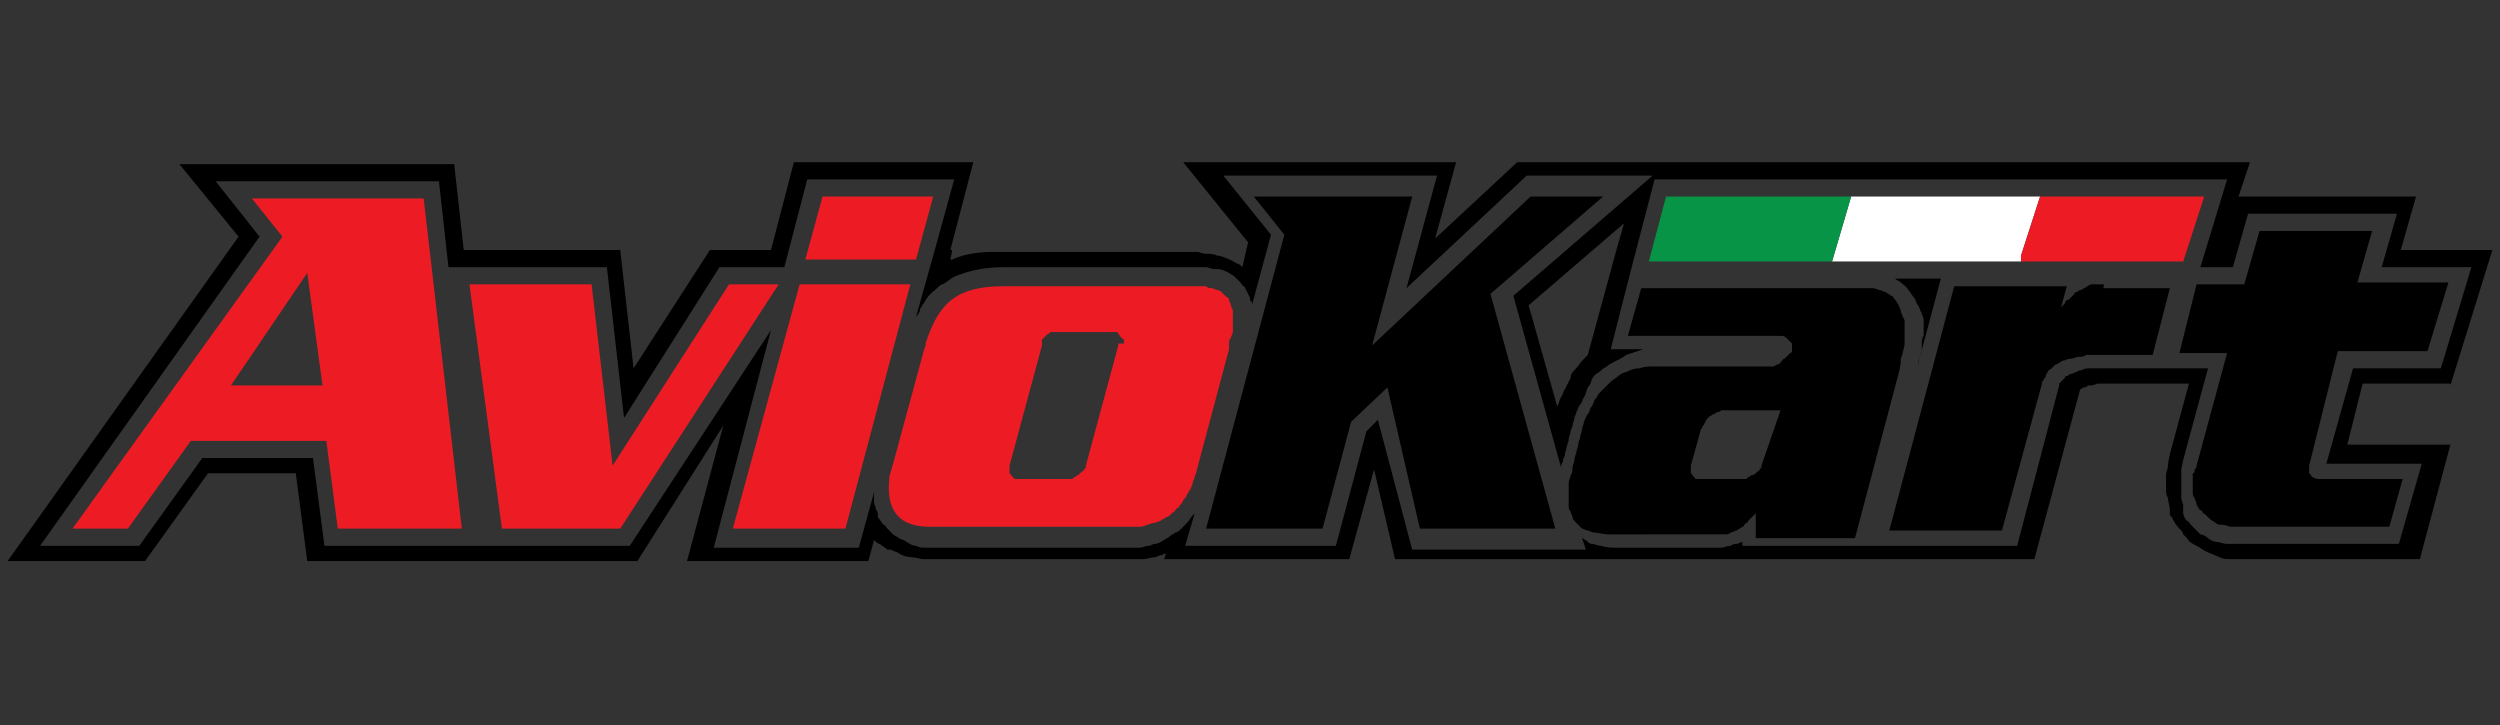
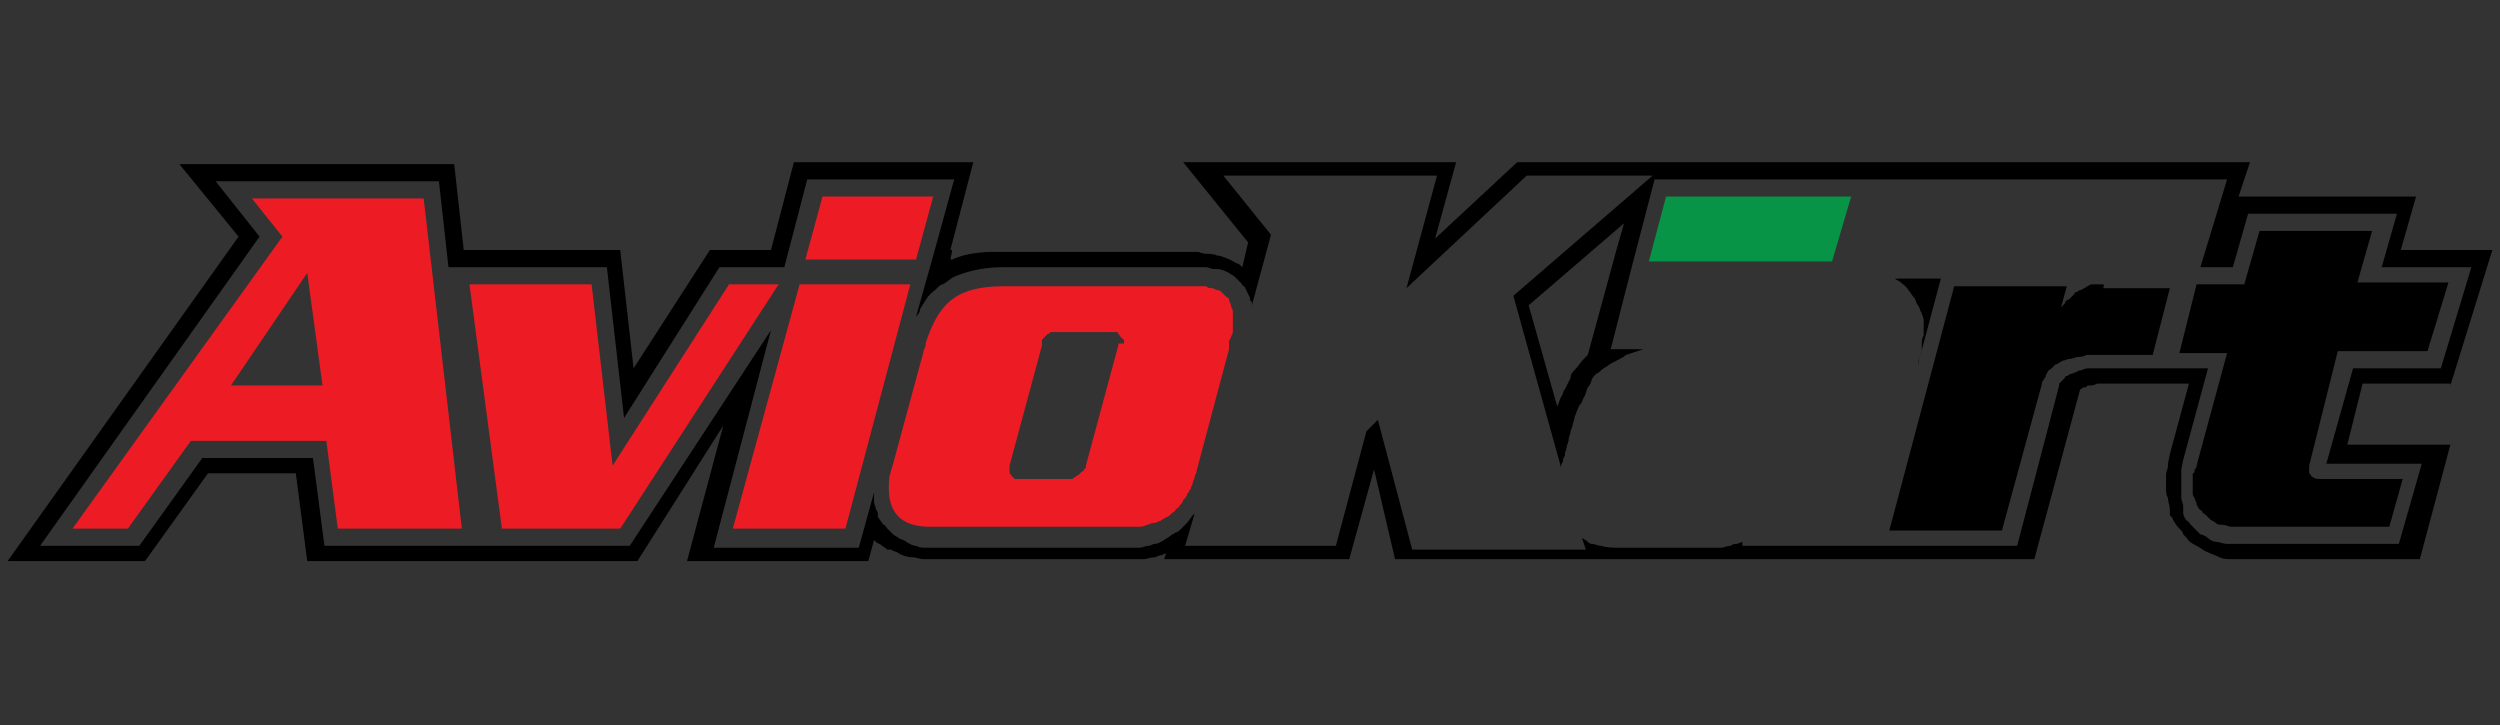
<svg xmlns="http://www.w3.org/2000/svg" version="1.1" id="Layer_1" x="0px" y="0px" viewBox="0 0 131 38" style="enable-background:new 0 0 131 38;" xml:space="preserve">
  <rect x="0" y="0" width="131" height="38" fill="#333333" stroke="none" />
  <style type="text/css"> .st0{fill:#FFFFFF;} .st1{fill:#ED1C24;} .st2{fill:#089447;} </style>
  <g>
-     <polygon class="st0" points="105.9,13.7 105.9,13.4 106.9,10.3 97,10.3 96,13.7 " />
-     <path d="M99.6,18.9c0-0.2,0.1-0.3,0.1-0.4c0-0.1,0.1-0.3,0.1-0.5c0-0.2,0-0.3,0-0.5c0-0.1,0-0.2,0-0.3c0-0.1,0-0.2,0-0.3 c0-0.1,0-0.2-0.1-0.3c0-0.1-0.1-0.2-0.1-0.3c0-0.1-0.1-0.2-0.1-0.3c-0.1-0.1-0.1-0.2-0.2-0.3c-0.1-0.1-0.1-0.2-0.2-0.2 c-0.1-0.1-0.2-0.1-0.3-0.2c-0.1,0-0.2-0.1-0.3-0.1c-0.1,0-0.2-0.1-0.4-0.1c-0.1,0-0.3,0-0.4,0c-0.2,0-0.3,0-0.5,0H86l-0.7,2.5h8 c0.1,0,0.2,0,0.3,0.1c0,0,0.1,0.1,0.1,0.1c0,0,0.1,0.1,0.1,0.1c0,0,0.1,0.1,0.1,0.1c0,0,0,0.1,0,0.1c0,0.1,0,0.2,0,0.3 c0,0,0,0.1-0.1,0.1c0,0-0.1,0.1-0.1,0.1c0,0-0.1,0.1-0.1,0.1c0,0-0.1,0.1-0.1,0.1c-0.1,0-0.1,0.1-0.2,0.2c-0.1,0.1-0.1,0.1-0.2,0.1 c0,0-0.1,0.1-0.2,0.1c-0.1,0-0.1,0-0.2,0h-6c-0.3,0-0.5,0-0.8,0.1c-0.3,0-0.5,0.1-0.7,0.2c-0.1,0-0.3,0.1-0.4,0.2 c-0.1,0.1-0.3,0.2-0.4,0.3c-0.1,0.1-0.2,0.2-0.3,0.3c-0.1,0.1-0.2,0.2-0.3,0.3c-0.1,0.1-0.1,0.2-0.2,0.3c-0.1,0.1-0.1,0.3-0.2,0.4 c-0.1,0.1-0.1,0.3-0.2,0.4c-0.1,0.1-0.1,0.2-0.2,0.4c0,0.1-0.1,0.3-0.1,0.4c0,0.1-0.1,0.3-0.1,0.4c0,0.1-0.1,0.2-0.1,0.4 c0,0.1-0.1,0.3-0.1,0.4c0,0.1-0.1,0.2-0.1,0.4c0,0.1-0.1,0.3-0.1,0.4c0,0.1,0,0.3-0.1,0.4c0,0.1-0.1,0.3-0.1,0.4c0,0.1,0,0.3,0,0.4 c0,0.1,0,0.3,0,0.4c0,0.1,0,0.3,0,0.4c0,0.1,0,0.2,0.1,0.3c0,0.1,0.1,0.2,0.1,0.3c0,0.1,0.1,0.2,0.1,0.2c0.1,0.1,0.1,0.1,0.2,0.2 c0.1,0.1,0.1,0.1,0.2,0.2c0.1,0,0.2,0.1,0.3,0.1c0.1,0,0.2,0.1,0.3,0.1c0.2,0,0.5,0.1,0.8,0.1H90c0.1,0,0.2,0,0.4,0 c0.1,0,0.2,0,0.3-0.1c0.1,0,0.2-0.1,0.3-0.1c0.1-0.1,0.2-0.1,0.3-0.2c0,0,0.1,0,0.1-0.1c0,0,0.1-0.1,0.1-0.1c0,0,0.1,0,0.1-0.1 c0,0,0.1-0.1,0.1-0.1c0,0,0,0,0.1-0.1c0,0,0.1-0.1,0.1-0.1c0,0,0,0,0.1-0.1c0,0,0-0.1,0-0.1v1.4h5.2l2.2-8.3 C99.6,19.2,99.6,19,99.6,18.9z M92.3,24.4c0,0,0,0.1,0,0.1c0,0-0.1,0.1-0.1,0.1c0,0,0,0.1-0.1,0.1c0,0-0.1,0.1-0.1,0.1 c0,0-0.1,0.1-0.2,0.1c-0.1,0-0.1,0.1-0.2,0.1c0,0-0.1,0.1-0.1,0.1c0,0-0.1,0-0.1,0H89c0,0-0.1,0-0.1,0c-0.1,0-0.1,0-0.1-0.1 c0,0-0.1,0-0.1-0.1c0,0-0.1-0.1-0.1-0.1c0,0,0-0.1,0-0.1c0,0,0-0.1,0-0.1c0,0,0-0.1,0-0.1c0,0,0-0.1,0-0.1l0.5-1.8 c0,0,0-0.1,0.1-0.2c0-0.1,0.1-0.1,0.1-0.2c0,0,0.1-0.1,0.1-0.2c0.1-0.1,0.1-0.1,0.2-0.2c0.1,0,0.1-0.1,0.2-0.1 c0.1,0,0.1-0.1,0.2-0.1c0,0,0.1,0,0.2-0.1c0.1,0,0.1,0,0.2,0h2.9L92.3,24.4z" />
    <path d="M110.2,14.9c-0.1,0-0.1,0-0.2,0c0,0-0.1,0-0.2,0c-0.1,0-0.1,0-0.2,0c0,0-0.1,0-0.2,0.1c-0.1,0-0.1,0.1-0.2,0.1 c0,0-0.1,0.1-0.2,0.1c-0.1,0-0.1,0.1-0.2,0.1c0,0-0.1,0-0.1,0.1c0,0-0.1,0.1-0.1,0.1c0,0-0.1,0.1-0.1,0.1c0,0-0.1,0.1-0.1,0.1 c-0.1,0-0.2,0.1-0.2,0.2c-0.1,0.1-0.1,0.1-0.2,0.2l0.3-1.1h-5.9l-3.4,12.8h5.9l2.1-7.7c0-0.1,0-0.1,0.1-0.2c0-0.1,0.1-0.1,0.1-0.2 c0,0,0-0.1,0.1-0.2c0-0.1,0.1-0.1,0.2-0.2c0,0,0.1-0.1,0.1-0.1c0,0,0.1-0.1,0.1-0.1c0,0,0.1,0,0.2-0.1c0.1,0,0.1-0.1,0.2-0.1 c0.1,0,0.2-0.1,0.4-0.1c0.1,0,0.3-0.1,0.4-0.1c0.1,0,0.3,0,0.4-0.1c0.2,0,0.3,0,0.4,0h3.1l0.9-3.5h-3.5 C110.3,14.9,110.2,14.9,110.2,14.9z" />
    <path d="M123.5,14.9l0.8-2.8h-5.9l-0.8,2.8h-2.5l-0.9,3.6h2.5l-1.6,5.9c0,0.1,0,0.1-0.1,0.2c0,0.1,0,0.2-0.1,0.2c0,0.1,0,0.2,0,0.2 c0,0.1,0,0.1,0,0.2c0,0.1,0,0.2,0,0.3c0,0.1,0,0.2,0,0.3c0,0.1,0,0.2,0.1,0.3c0,0.1,0.1,0.2,0.1,0.3c0,0.1,0.1,0.2,0.1,0.2 c0,0.1,0.1,0.1,0.2,0.2c0,0.1,0.1,0.1,0.2,0.2c0.1,0.1,0.1,0.1,0.2,0.2c0.1,0.1,0.2,0.1,0.3,0.2c0.1,0.1,0.2,0.1,0.4,0.1 c0.1,0,0.3,0.1,0.4,0.1c0.2,0,0.3,0,0.5,0h7.8l0.7-2.5h-4.3c-0.1,0-0.3,0-0.4-0.1c0,0-0.1,0-0.1-0.1c0,0-0.1-0.1-0.1-0.1 c0,0,0,0,0-0.1c0,0,0-0.1,0-0.1c0,0,0-0.1,0-0.1c0,0,0-0.1,0-0.1l1.5-6h4.7l1.1-3.6H123.5z" />
-     <polygon class="st1" points="105.9,13.7 105.9,13.7 107,13.7 114.4,13.7 115.5,10.3 108.4,10.3 106.9,10.3 105.9,13.4 " />
    <polygon class="st2" points="96,13.7 97,10.3 96,10.3 93.4,10.3 87.3,10.3 86.4,13.7 92.8,13.7 " />
    <path class="st1" d="M17.3,10.4h-1.1h-3l1.6,2L3.8,27.7h2.9l3.3-4.6h7.1l0.6,4.6h6.5l-2-17.3H17.3z M12.1,20.2l4-5.9l0.8,5.9H12.1z " />
    <polygon class="st1" points="38.2,14.9 32.1,24.4 31,14.9 24.6,14.9 26.3,27.7 32.5,27.7 40.8,14.9 " />
    <polygon class="st1" points="48.9,10.3 43.1,10.3 42.2,13.6 48,13.6 " />
    <polygon class="st1" points="41.9,14.9 38.4,27.7 44.3,27.7 47.7,14.9 " />
-     <polygon points="84,10.3 80.2,10.3 71.9,18.1 74,10.3 69.9,10.3 67.9,10.3 65.7,10.3 67.3,12.3 63.2,27.7 69.3,27.7 70.8,22.1 72.7,20.3 74.4,27.7 81.5,27.7 78.1,15.4 " />
    <path d="M100.7,18.1c0,0.2,0,0.4-0.1,0.6c0,0.1-0.1,0.2-0.1,0.4h0l1.2-4.5h-2.4c0.1,0.1,0.2,0.1,0.3,0.2c0.1,0.1,0.3,0.2,0.4,0.4 c0.1,0.1,0.2,0.3,0.3,0.4c0.1,0.1,0.1,0.3,0.2,0.4c0.1,0.1,0.1,0.3,0.2,0.4c0,0.1,0.1,0.2,0.1,0.4l0,0c0,0.2,0,0.3,0,0.5v0.3 C100.7,17.7,100.7,17.9,100.7,18.1z" />
    <path d="M128.4,20.2l2.2-7.1h-4.8l0.8-2.8h-9.3l0.6-1.8H79.5l-4.3,4l1.1-4H62l3.4,4.2L65.1,14c-0.1-0.1-0.2-0.2-0.3-0.2 c-0.3-0.2-0.6-0.3-0.9-0.4c0,0,0,0-0.1,0c-0.2-0.1-0.4-0.1-0.5-0.1c-0.1,0-0.3,0-0.5-0.1c-0.2,0-0.3,0-0.5,0H52.1 c-0.1,0-0.1,0-0.2,0c0,0-1.2,0-2,0.4c0,0,0,0-0.1,0l0.1-0.5h-0.1l1.2-4.6h-9.4l-1.2,4.6h0l0,0h-3.2l-4,6.2l-0.7-6.2h-8.2l-0.5-4.5 H9.4l3.1,3.8l-12.1,17h7.2l3.3-4.6h4.6l0.6,4.6h9.3h0.7h7.3l4.5-7.1l-1.9,7.1h9.5l0.3-1.1c0.1,0.1,0.2,0.2,0.3,0.2 c0.1,0.1,0.3,0.2,0.4,0.3l0.1,0l0.1,0c0.1,0.1,0.3,0.1,0.4,0.2c0.2,0.1,0.4,0.2,0.7,0.2c0.2,0,0.4,0.1,0.6,0.1c0.2,0,0.3,0,0.5,0 h10c0.2,0,0.3,0,0.5,0c0.2,0,0.3,0,0.5,0c0.2,0,0.4-0.1,0.6-0.1c0.1,0,0.2-0.1,0.3-0.1c0.1,0,0.2-0.1,0.3-0.1l-0.1,0.3h9.7l1.3-4.7 l1.1,4.7h10.9h0.1h22.5h0l2.4-8.9l0,0c0.1,0,0.1-0.1,0.2-0.1c0.1,0,0.1,0,0.2-0.1c0,0,0.1,0,0.1,0c0.1,0,0.2,0,0.4-0.1 c0.1,0,0.1,0,0.2,0h4.6l-1,3.7l-0.1,0.5l0,0.1c0,0.2-0.1,0.3-0.1,0.5l0,0.1v0.2c0,0.1,0,0.3,0,0.4c0,0.2,0,0.3,0.1,0.5 c0,0.2,0.1,0.4,0.1,0.6c0,0,0,0.1,0,0.1l0,0.2l0.1,0.1c0.1,0.2,0.2,0.4,0.4,0.6c0.1,0.1,0.2,0.2,0.2,0.3c0.1,0.1,0.1,0.1,0.2,0.2 c0.1,0.2,0.3,0.3,0.5,0.4l0,0l0,0c0.2,0.1,0.3,0.2,0.5,0.3c0.2,0.1,0.5,0.2,0.7,0.3c0.2,0.1,0.4,0.1,0.7,0.1c0.2,0,0.4,0,0.7,0h9.1 l1.6-6H123l0.8-3.2H128.4z M121.9,24.3h5l-1.2,4.2h-8.4c-0.2,0-0.4,0-0.6,0c-0.2,0-0.4-0.1-0.5-0.1c-0.2,0-0.4-0.1-0.5-0.2 c-0.1-0.1-0.3-0.2-0.4-0.2l0,0l0,0c-0.1-0.1-0.2-0.2-0.3-0.3c-0.1-0.1-0.1-0.1-0.2-0.2c-0.1-0.1-0.1-0.2-0.2-0.2 c-0.1-0.1-0.2-0.3-0.2-0.4l0-0.1l0-0.1c0,0,0-0.1,0-0.2c0-0.1-0.1-0.3-0.1-0.4c0-0.1,0-0.3,0-0.4c0-0.1,0-0.2,0-0.4v-0.1l0-0.1 c0,0,0-0.1,0-0.1c0-0.1,0-0.3,0-0.4l0,0l0.1-0.5l1.3-4.8h-2H113h-3.2c-0.1,0-0.2,0-0.3,0c-0.1,0-0.3,0-0.4,0.1 c-0.1,0-0.2,0-0.3,0.1c-0.1,0-0.2,0.1-0.3,0.1c-0.1,0-0.1,0.1-0.2,0.1c0,0-0.1,0-0.1,0.1l-0.2,0.2l0,0l0,0l-0.1,0.1c0,0,0,0,0,0 c0,0,0,0.1,0,0.1l-2.2,8.4h-6.2H98h-6.7v0h0v-0.2c-0.1,0-0.2,0.1-0.3,0.1l0,0l0,0c-0.1,0-0.2,0-0.3,0.1c-0.2,0-0.4,0.1-0.5,0.1 h-5.4c-0.3,0-0.6,0-0.9-0.1c-0.2,0-0.3-0.1-0.5-0.1c-0.1,0-0.2-0.1-0.3-0.2l0,0l0,0c-0.1,0-0.1-0.1-0.2-0.1l0.2,0.6h-9.1L72.2,22 l-0.6,0.6L70,28.6h-7.9l0.5-1.7c0,0,0,0-0.1,0.1c-0.1,0.1-0.2,0.3-0.3,0.4c-0.1,0.1-0.2,0.2-0.3,0.3c-0.1,0.1-0.2,0.2-0.3,0.2 c-0.1,0.1-0.2,0.1-0.3,0.2c-0.1,0.1-0.2,0.1-0.3,0.2c-0.2,0.1-0.3,0.2-0.5,0.2c-0.1,0-0.2,0.1-0.3,0.1c-0.2,0-0.3,0.1-0.5,0.1 c-0.2,0-0.3,0-0.4,0c-0.1,0-0.3,0-0.4,0h-10c-0.1,0-0.3,0-0.4,0c-0.2,0-0.3,0-0.5-0.1c-0.2,0-0.3-0.1-0.5-0.2 c-0.1-0.1-0.2-0.1-0.4-0.2l0,0l0,0c-0.1-0.1-0.2-0.1-0.3-0.2c-0.1-0.1-0.2-0.2-0.3-0.3c-0.1-0.1-0.1-0.2-0.2-0.2 c-0.1-0.1-0.2-0.3-0.3-0.4l0-0.1l0-0.1c0,0,0-0.1-0.1-0.2c0-0.1-0.1-0.3-0.1-0.4c0-0.1,0-0.3,0-0.4c0,0,0-0.1,0-0.1l-0.8,2.9h-7.6 l3-11.4L33,28.6h-6.9h-0.6h-0.2H24h-7L16.4,24h-5.8l-3.3,4.6H2.1l11.5-16.2l-2.3-2.9H23l0.5,4.5H24h0.5h7.3l0.9,7.9l5-7.9h3.4l0,0 h0l1.2-4.6H50l-1.1,4l-0.9,3.2c0,0,0.1-0.1,0.2-0.3l0,0c0,0,0,0,0-0.1c0.1-0.1,0.1-0.2,0.2-0.3c0.1-0.2,0.3-0.5,0.6-0.7 c0,0,0.1-0.1,0.1-0.1c0.1-0.1,0.2-0.2,0.3-0.2c0.2-0.1,0.4-0.3,0.6-0.4c0.5-0.2,1.3-0.5,2.6-0.5h1.6h8.2c0.1,0,0.3,0,0.4,0 c0.1,0,0.3,0,0.4,0c0.1,0,0.3,0.1,0.4,0.1c0.1,0,0.1,0,0.2,0c0.2,0,0.4,0.1,0.6,0.2c0.1,0.1,0.2,0.1,0.3,0.2 c0.1,0.1,0.2,0.2,0.3,0.3c0.1,0.1,0.1,0.2,0.2,0.2c0.1,0.2,0.2,0.4,0.3,0.6c0,0.1,0,0.2,0.1,0.2l0,0.1l0,0.1l1-3.7l-2.5-3.1h11.2 l-1.6,5.9l6.3-5.9h6.6l-7.3,6.3l2.5,9c0-0.1,0-0.2,0.1-0.3c0-0.1,0-0.2,0.1-0.3l0-0.1l0,0c0-0.1,0.1-0.3,0.1-0.4 c0-0.1,0.1-0.2,0.1-0.4c0-0.1,0.1-0.3,0.1-0.4c0-0.1,0.1-0.2,0.1-0.3c0-0.1,0.1-0.3,0.1-0.4c0-0.1,0.1-0.2,0.1-0.3l0,0l0,0 c0.1-0.2,0.1-0.3,0.2-0.4c0.1-0.1,0.1-0.2,0.2-0.4c0.1-0.1,0.1-0.3,0.2-0.5c0.1-0.1,0.2-0.3,0.2-0.4l0,0c0.1-0.2,0.2-0.3,0.4-0.4 c0.1-0.1,0.2-0.2,0.4-0.3c0.1-0.1,0.3-0.2,0.5-0.3c0.2-0.1,0.4-0.2,0.5-0.3c0.3-0.1,0.6-0.2,0.9-0.3c0,0,0,0,0,0h-1.7l1.1-4.3h0 l1.2-4.6h30l-1.4,4.6h1.7l0.8-2.8h7.8l-0.8,2.8h4.7l-1.6,5.3h-4.6L121.9,24.3z M85.1,11.7l-0.4,1.4h0l-1.5,5.5 c-0.1,0.1-0.1,0.1-0.2,0.2c-0.2,0.2-0.3,0.4-0.5,0.6l0,0c-0.1,0.1-0.2,0.2-0.2,0.4c-0.1,0.2-0.2,0.4-0.3,0.6 c-0.1,0.1-0.1,0.3-0.2,0.4c-0.1,0.2-0.1,0.3-0.2,0.5l0,0L80.1,16L85.1,11.7z" />
    <path class="st1" d="M64.4,18c0-0.1,0-0.2,0.1-0.3c0-0.1,0.1-0.2,0.1-0.3c0-0.1,0-0.2,0-0.3c0-0.1,0-0.3,0-0.4c0-0.1,0-0.3,0-0.4 c0-0.1-0.1-0.2-0.1-0.3c0-0.1-0.1-0.2-0.1-0.3c0-0.1-0.1-0.1-0.2-0.2c-0.1-0.1-0.1-0.1-0.2-0.2c0,0-0.1-0.1-0.2-0.1 c-0.1,0-0.2-0.1-0.3-0.1c-0.1,0-0.2,0-0.3-0.1C63.1,15,63,15,62.9,15c-0.1,0-0.2,0-0.3,0c-0.1,0-0.2,0-0.3,0h-9.7l0,0 c-2.4,0-3.4,0.8-4.1,3c0,0,0,0,0,0c0,0,0,0,0,0c0,0,0,0.1,0,0.1c0,0.1-0.1,0.2-0.1,0.3l-1.6,5.9c0,0-0.1,0.3-0.2,0.7c0,0,0,0,0,0 c0,0.1,0,0.1,0,0.1c-0.1,1,0,2.5,2.1,2.5c0,0,0,0,0,0c0.1,0,0.1,0,0.2,0h10c0.1,0,0.2,0,0.4,0c0.1,0,0.2,0,0.4,0 c0.1,0,0.2,0,0.4-0.1c0.1,0,0.2-0.1,0.4-0.1c0.1,0,0.2-0.1,0.3-0.1c0.1-0.1,0.2-0.1,0.3-0.2c0.1,0,0.2-0.1,0.3-0.2 c0.1-0.1,0.2-0.1,0.2-0.2c0.1-0.1,0.2-0.1,0.2-0.2c0.1-0.1,0.2-0.2,0.2-0.3c0.1-0.1,0.2-0.2,0.2-0.3c0.1-0.1,0.1-0.2,0.2-0.3 c0-0.1,0.1-0.2,0.1-0.3c0-0.1,0.1-0.2,0.1-0.3c0-0.1,0.1-0.2,0.1-0.3c0-0.1,0.1-0.3,0.1-0.4l1.6-6C64.4,18.2,64.4,18.1,64.4,18z M58.6,18c0,0,0,0.1,0,0.1l-1.7,6.3c0,0,0,0.1,0,0.1c0,0-0.1,0.1-0.1,0.1c0,0,0,0.1-0.1,0.1c0,0-0.1,0.1-0.1,0.1 c0,0-0.1,0.1-0.1,0.1c-0.1,0-0.1,0.1-0.2,0.1c0,0-0.1,0.1-0.1,0.1c0,0-0.1,0-0.1,0h-2.8c-0.1,0-0.2,0-0.2-0.1c0,0-0.1,0-0.1-0.1 c0,0-0.1-0.1-0.1-0.1c0,0,0,0,0-0.1c0,0,0-0.1,0-0.1c0,0,0-0.1,0-0.1c0,0,0-0.1,0-0.1l1.7-6.3c0,0,0,0,0-0.1c0,0,0-0.1,0-0.1 c0,0,0,0,0-0.1c0,0,0.1-0.1,0.1-0.1c0,0,0,0,0.1-0.1c0,0,0.1-0.1,0.1-0.1c0.1,0,0.1-0.1,0.2-0.1h3.2c0,0,0,0,0.1,0c0,0,0.1,0,0.1,0 c0,0,0.1,0,0.1,0.1c0,0,0.1,0.1,0.1,0.1c0,0,0,0.1,0.1,0.1c0,0,0,0.1,0.1,0.1V18z" />
  </g>
</svg>